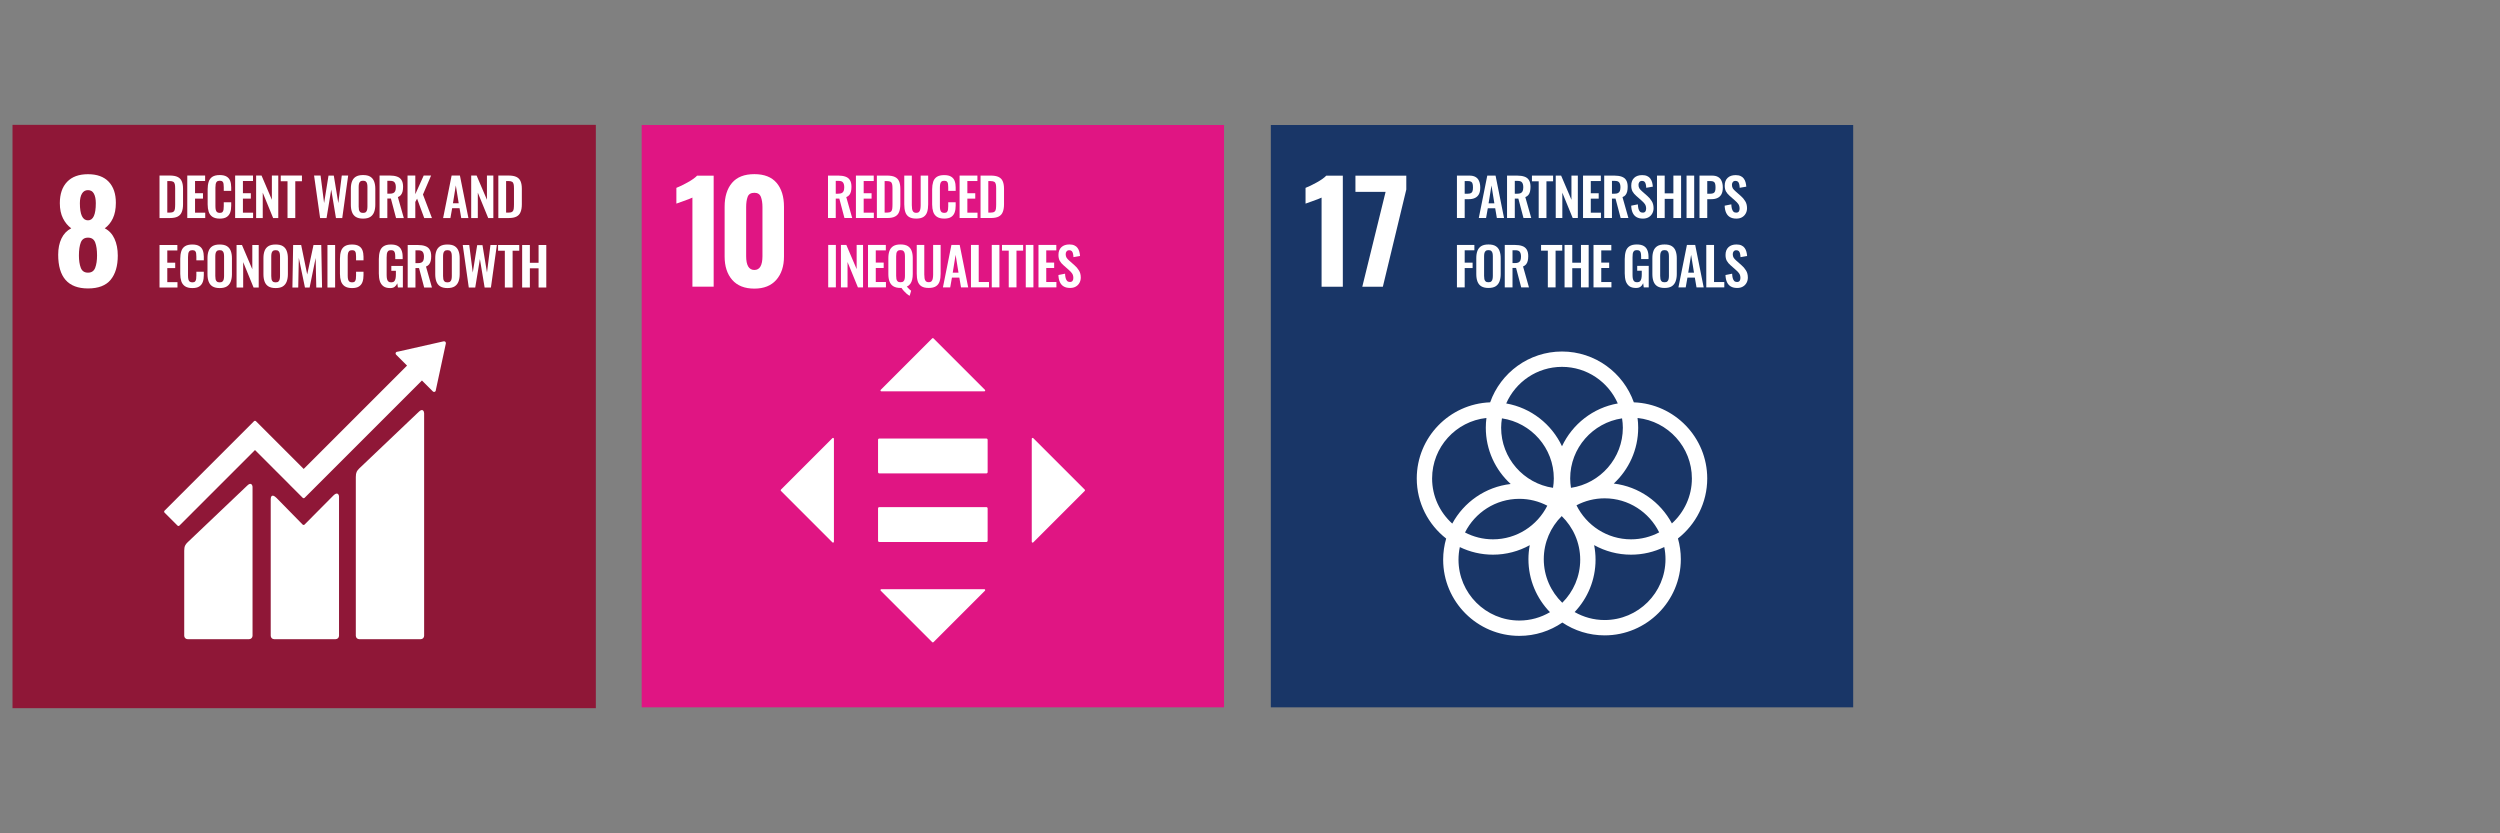
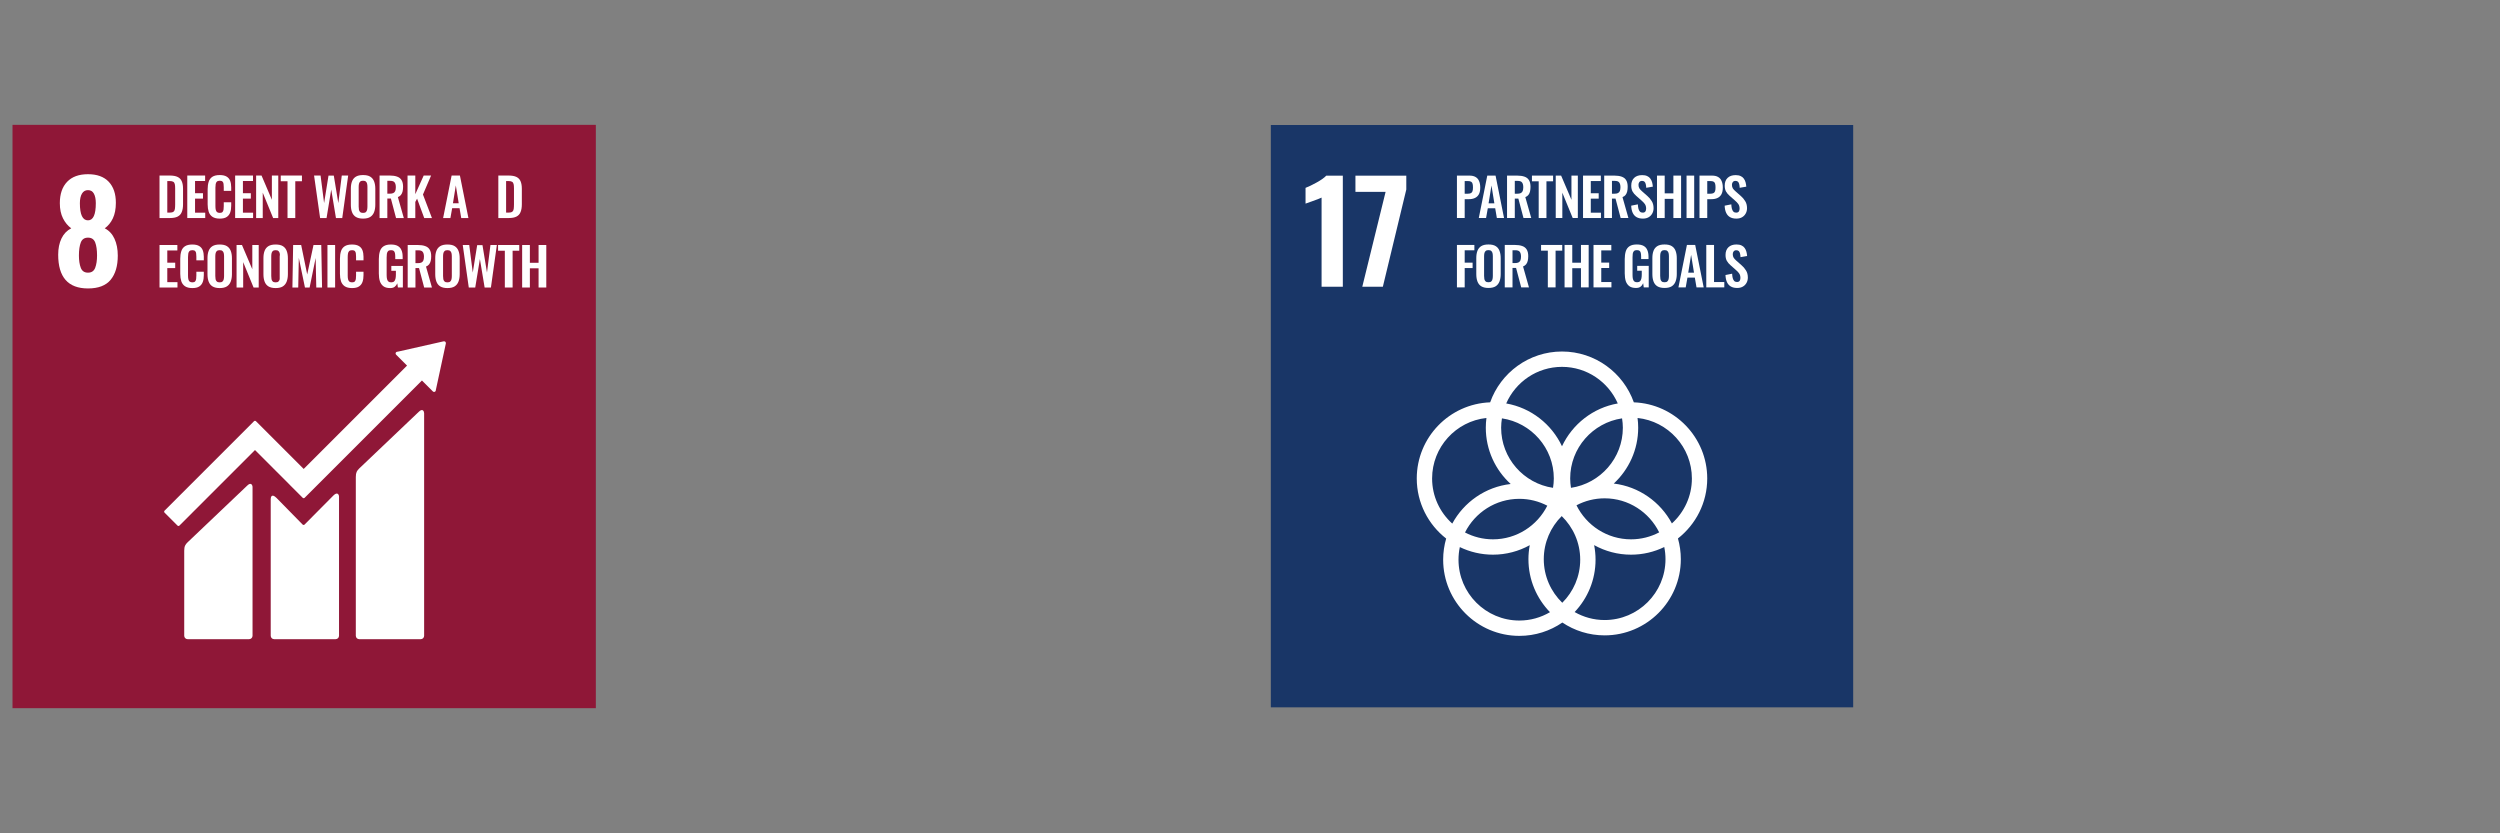
<svg xmlns="http://www.w3.org/2000/svg" width="600" height="200" viewBox="0 0 600 200" fill="none">
  <rect x="0" y="0" width="600" height="200" fill="#808080" stroke="none" />
  <path d="M3 29.963H143V169.963H3V29.963Z" fill="#8F1737" />
  <path d="M13.965 61.121C13.965 59.627 14.229 58.331 14.755 57.232C15.284 56.134 16.063 55.322 17.096 54.794C16.282 54.2 15.624 53.404 15.118 52.404C14.613 51.404 14.36 50.191 14.36 48.763C14.36 46.565 14.942 44.857 16.107 43.638C17.272 42.417 18.941 41.809 21.117 41.809C23.291 41.809 24.95 42.413 26.093 43.621C27.235 44.83 27.807 46.511 27.807 48.663C27.807 50.158 27.564 51.41 27.081 52.42C26.598 53.431 25.95 54.222 25.138 54.794C26.169 55.322 26.95 56.155 27.476 57.298C28.004 58.441 28.268 59.793 28.268 61.352C28.268 63.835 27.697 65.767 26.554 67.152C25.412 68.537 23.6 69.228 21.117 69.228C16.348 69.228 13.965 66.526 13.965 61.121ZM22.846 64.268C23.144 63.489 23.291 62.505 23.291 61.319C23.291 60 23.144 58.957 22.846 58.188C22.549 57.419 21.974 57.034 21.117 57.034C20.26 57.034 19.683 57.425 19.387 58.204C19.09 58.985 18.941 60.023 18.941 61.319C18.941 62.505 19.09 63.489 19.387 64.268C19.683 65.049 20.26 65.438 21.117 65.438C21.974 65.438 22.549 65.049 22.846 64.268ZM22.995 48.763C22.995 47.796 22.841 47.031 22.533 46.472C22.226 45.912 21.753 45.632 21.117 45.632C20.479 45.632 19.996 45.912 19.667 46.472C19.336 47.031 19.172 47.796 19.172 48.763C19.172 51.51 19.82 52.882 21.117 52.882C22.369 52.882 22.995 51.51 22.995 48.763Z" fill="white" />
  <path fill-rule="evenodd" clip-rule="evenodd" d="M100.507 98.834C101.441 97.907 101.791 98.728 101.791 99.178V152.589C101.791 153.036 101.428 153.403 100.979 153.403H86.212C85.762 153.403 85.396 153.036 85.396 152.589V114.475C85.396 113.366 85.673 112.971 86.212 112.434L100.507 98.834ZM59.325 116.552C60.254 115.619 60.609 116.442 60.609 116.892V152.589C60.609 153.033 60.245 153.4 59.795 153.4H45.029C44.578 153.4 44.213 153.033 44.213 152.589V132.19C44.213 131.08 44.49 130.686 45.029 130.148L59.325 116.552ZM107.005 82.344L107 82.463L104.594 93.638L104.593 93.674C104.589 93.772 104.551 93.865 104.473 93.942C104.315 94.105 104.051 94.105 103.89 93.942L101.265 91.319L73.115 119.469C72.985 119.6 72.777 119.6 72.649 119.469L69.54 116.363C69.525 116.351 69.521 116.337 69.512 116.324L61.199 108.01L43.065 126.14C42.937 126.27 42.729 126.27 42.602 126.14L39.49 123.03C39.363 122.903 39.363 122.692 39.49 122.563L57.853 104.203C57.853 104.203 57.853 104.199 57.856 104.199L60.964 101.089C61.095 100.96 61.3 100.96 61.43 101.089L72.885 112.546L97.689 87.742L95.189 85.243L95.065 85.12C94.905 84.956 94.905 84.694 95.065 84.531C95.127 84.473 95.201 84.434 95.278 84.42L95.478 84.398L106.424 81.93L106.541 81.922L106.62 81.918C106.712 81.927 106.809 81.96 106.884 82.033C106.972 82.118 107.011 82.235 107.005 82.344ZM79.997 118.938C81.011 117.922 81.366 118.746 81.366 119.196V152.587C81.366 153.033 81.001 153.4 80.554 153.4H65.783C65.334 153.4 64.973 153.033 64.973 152.587V119.74C64.973 119.291 65.221 118.364 66.368 119.508L72.634 125.895C72.757 126.016 72.949 126.02 73.08 125.912L79.997 118.938Z" fill="white" />
  <path d="M38.285 52.329V42.127H40.691C41.522 42.127 42.164 42.24 42.63 42.467C43.096 42.694 43.436 43.046 43.625 43.512C43.827 43.978 43.928 44.583 43.928 45.301V49.029C43.928 49.772 43.827 50.389 43.625 50.88C43.436 51.371 43.109 51.737 42.643 51.976C42.19 52.215 41.56 52.329 40.766 52.329H38.285ZM40.149 51.032H40.716C41.144 51.032 41.446 50.956 41.635 50.805C41.824 50.654 41.938 50.44 41.975 50.15C42.013 49.86 42.038 49.495 42.038 49.079V45.175C42.038 44.759 42.013 44.432 41.95 44.18C41.887 43.928 41.774 43.739 41.585 43.626C41.396 43.512 41.106 43.449 40.691 43.449H40.149V51.032Z" fill="white" />
  <path d="M44.947 52.329V42.127H49.23V43.437H46.811V46.371H48.713V47.669H46.811V51.044H49.255V52.329H44.947Z" fill="white" />
  <path d="M52.733 52.467C51.99 52.467 51.398 52.316 50.969 52.027C50.554 51.737 50.252 51.334 50.088 50.83C49.924 50.314 49.836 49.734 49.836 49.067V45.427C49.836 44.734 49.924 44.13 50.088 43.613C50.252 43.097 50.554 42.706 50.969 42.429C51.398 42.152 51.99 42.014 52.733 42.014C53.438 42.014 53.992 42.14 54.383 42.379C54.786 42.618 55.075 42.958 55.239 43.399C55.403 43.84 55.491 44.356 55.491 44.948V45.805H53.703V44.923C53.703 44.633 53.69 44.382 53.652 44.142C53.627 43.903 53.551 43.727 53.413 43.588C53.287 43.45 53.06 43.374 52.745 43.374C52.431 43.374 52.191 43.45 52.04 43.601C51.901 43.739 51.801 43.941 51.763 44.193C51.725 44.432 51.7 44.709 51.7 45.024V49.457C51.7 49.822 51.725 50.137 51.788 50.377C51.851 50.616 51.952 50.792 52.103 50.918C52.267 51.032 52.481 51.094 52.745 51.094C53.06 51.094 53.274 51.019 53.4 50.88C53.539 50.729 53.614 50.528 53.652 50.288C53.69 50.049 53.703 49.772 53.703 49.47V48.55H55.491V49.369C55.491 49.974 55.415 50.515 55.252 50.981C55.088 51.447 54.811 51.812 54.408 52.077C54.017 52.341 53.451 52.467 52.733 52.467Z" fill="white" />
  <path d="M56.435 52.329V42.127H60.718V43.437H58.3V46.371H60.201V47.669H58.3V51.044H60.743V52.329H56.435Z" fill="white" />
  <path d="M61.471 52.329V42.127H62.768L65.249 47.946V42.127H66.786V52.329H65.551L63.058 46.233V52.329H61.471Z" fill="white" />
  <path d="M69.004 52.329V43.5H67.379V42.127H72.467V43.5H70.868V52.329H69.004Z" fill="white" />
  <path d="M76.825 52.329L75.377 42.127H76.939L77.783 48.739L78.841 42.152H80.113L81.196 48.739L82.027 42.127H83.564L82.14 52.329H80.629L79.495 45.49L78.374 52.329H76.825Z" fill="white" />
  <path d="M87.127 52.467C86.409 52.467 85.83 52.329 85.402 52.064C84.973 51.8 84.671 51.409 84.482 50.906C84.293 50.402 84.205 49.81 84.205 49.117V45.301C84.205 44.608 84.293 44.029 84.482 43.538C84.671 43.046 84.973 42.669 85.402 42.404C85.83 42.14 86.409 42.014 87.127 42.014C87.87 42.014 88.45 42.14 88.865 42.404C89.293 42.669 89.596 43.046 89.785 43.538C89.974 44.029 90.074 44.608 90.074 45.301V49.13C90.074 49.81 89.974 50.402 89.785 50.906C89.596 51.397 89.293 51.787 88.865 52.064C88.45 52.329 87.87 52.467 87.127 52.467ZM87.127 51.094C87.442 51.094 87.669 51.032 87.807 50.893C87.958 50.755 88.059 50.578 88.109 50.339C88.16 50.099 88.185 49.848 88.185 49.571V44.873C88.185 44.583 88.16 44.331 88.109 44.104C88.059 43.878 87.958 43.701 87.807 43.575C87.669 43.437 87.442 43.374 87.127 43.374C86.837 43.374 86.611 43.437 86.46 43.575C86.308 43.701 86.208 43.878 86.157 44.104C86.107 44.331 86.082 44.583 86.082 44.873V49.571C86.082 49.848 86.107 50.099 86.145 50.339C86.195 50.578 86.296 50.755 86.447 50.893C86.598 51.032 86.825 51.094 87.127 51.094Z" fill="white" />
  <path d="M91.096 52.329V42.127H93.539C94.232 42.127 94.811 42.215 95.277 42.379C95.756 42.543 96.121 42.82 96.36 43.21C96.612 43.6 96.738 44.142 96.738 44.822C96.738 45.238 96.7 45.603 96.625 45.931C96.549 46.258 96.423 46.535 96.234 46.774C96.058 47.001 95.806 47.178 95.491 47.303L96.915 52.329H95.05L93.816 47.656H92.96V52.329H91.096ZM92.96 46.485H93.539C93.904 46.485 94.181 46.434 94.395 46.334C94.61 46.22 94.773 46.056 94.862 45.83C94.95 45.59 95 45.301 95 44.936C95 44.419 94.899 44.041 94.71 43.789C94.522 43.525 94.169 43.399 93.64 43.399H92.96V46.485Z" fill="white" />
  <path d="M97.809 52.329V42.127H99.673V46.611L101.688 42.127H103.464L101.511 46.686L103.665 52.329H101.814L100.101 47.681L99.673 48.462V52.329H97.809Z" fill="white" />
  <path d="M106.35 52.329L108.39 42.127H110.38L112.42 52.329H110.695L110.292 49.974H108.516L108.1 52.329H106.35ZM108.705 48.79H110.09L109.398 44.507L108.705 48.79Z" fill="white" />
-   <path d="M113.088 52.329V42.127H114.385L116.866 47.946V42.127H118.403V52.329H117.169L114.675 46.233V52.329H113.088Z" fill="white" />
  <path d="M119.6 52.329V42.127H122.005C122.836 42.127 123.479 42.24 123.945 42.467C124.411 42.694 124.751 43.046 124.94 43.512C125.141 43.978 125.242 44.583 125.242 45.301V49.029C125.242 49.772 125.141 50.389 124.94 50.88C124.751 51.371 124.423 51.737 123.957 51.976C123.504 52.215 122.874 52.329 122.081 52.329H119.6ZM121.464 51.032H122.03C122.459 51.032 122.761 50.956 122.95 50.805C123.139 50.654 123.252 50.44 123.29 50.15C123.328 49.86 123.353 49.495 123.353 49.079V45.175C123.353 44.759 123.328 44.432 123.265 44.18C123.202 43.928 123.088 43.739 122.899 43.626C122.711 43.512 122.421 43.449 122.005 43.449H121.464V51.032Z" fill="white" />
  <path d="M38.285 69.003V58.801H42.567V60.111H40.149V63.045H42.051V64.343H40.149V67.718H42.593V69.003H38.285Z" fill="white" />
  <path d="M46.157 69.137C45.413 69.137 44.822 68.986 44.393 68.697C43.978 68.407 43.675 68.004 43.512 67.5C43.348 66.984 43.26 66.404 43.26 65.737V62.097C43.26 61.404 43.348 60.8 43.512 60.283C43.675 59.767 43.978 59.376 44.393 59.099C44.822 58.822 45.413 58.684 46.157 58.684C46.862 58.684 47.416 58.809 47.806 59.049C48.209 59.288 48.499 59.628 48.663 60.069C48.827 60.51 48.915 61.026 48.915 61.618V62.475H47.126V61.593C47.126 61.303 47.114 61.051 47.076 60.812C47.051 60.573 46.975 60.397 46.837 60.258C46.711 60.119 46.484 60.044 46.169 60.044C45.854 60.044 45.615 60.119 45.464 60.27C45.325 60.409 45.224 60.611 45.187 60.862C45.149 61.102 45.124 61.379 45.124 61.694V66.127C45.124 66.492 45.149 66.807 45.212 67.047C45.275 67.286 45.376 67.462 45.527 67.588C45.691 67.701 45.905 67.764 46.169 67.764C46.484 67.764 46.698 67.689 46.824 67.55C46.963 67.399 47.038 67.198 47.076 66.958C47.114 66.719 47.126 66.442 47.126 66.14V65.22H48.915V66.039C48.915 66.644 48.839 67.185 48.675 67.651C48.512 68.117 48.235 68.482 47.832 68.747C47.441 69.011 46.874 69.137 46.157 69.137Z" fill="white" />
  <path d="M52.719 69.137C52.001 69.137 51.422 68.999 50.993 68.734C50.565 68.47 50.263 68.079 50.074 67.576C49.885 67.072 49.797 66.48 49.797 65.787V61.971C49.797 61.278 49.885 60.699 50.074 60.208C50.263 59.716 50.565 59.339 50.993 59.074C51.422 58.809 52.001 58.684 52.719 58.684C53.462 58.684 54.041 58.809 54.457 59.074C54.885 59.339 55.187 59.716 55.376 60.208C55.565 60.699 55.666 61.278 55.666 61.971V65.8C55.666 66.48 55.565 67.072 55.376 67.576C55.187 68.067 54.885 68.457 54.457 68.734C54.041 68.999 53.462 69.137 52.719 69.137ZM52.719 67.764C53.034 67.764 53.26 67.701 53.399 67.563C53.55 67.424 53.651 67.248 53.701 67.009C53.752 66.769 53.777 66.518 53.777 66.24V61.543C53.777 61.253 53.752 61.001 53.701 60.774C53.651 60.548 53.55 60.371 53.399 60.245C53.26 60.107 53.034 60.044 52.719 60.044C52.429 60.044 52.203 60.107 52.051 60.245C51.9 60.371 51.799 60.548 51.749 60.774C51.699 61.001 51.673 61.253 51.673 61.543V66.24C51.673 66.518 51.699 66.769 51.736 67.009C51.787 67.248 51.888 67.424 52.039 67.563C52.19 67.701 52.417 67.764 52.719 67.764Z" fill="white" />
  <path d="M56.775 69.003V58.801H58.073L60.554 64.62V58.801H62.09V69.003H60.856L58.362 62.907V69.003H56.775Z" fill="white" />
-   <path d="M66.147 69.137C65.429 69.137 64.849 68.999 64.421 68.734C63.993 68.47 63.691 68.079 63.502 67.576C63.313 67.072 63.225 66.48 63.225 65.787V61.971C63.225 61.278 63.313 60.699 63.502 60.208C63.691 59.716 63.993 59.339 64.421 59.074C64.849 58.809 65.429 58.684 66.147 58.684C66.89 58.684 67.469 58.809 67.885 59.074C68.313 59.339 68.615 59.716 68.804 60.208C68.993 60.699 69.094 61.278 69.094 61.971V65.8C69.094 66.48 68.993 67.072 68.804 67.576C68.615 68.067 68.313 68.457 67.885 68.734C67.469 68.999 66.89 69.137 66.147 69.137ZM66.147 67.764C66.462 67.764 66.688 67.701 66.827 67.563C66.978 67.424 67.079 67.248 67.129 67.009C67.179 66.769 67.205 66.518 67.205 66.24V61.543C67.205 61.253 67.179 61.001 67.129 60.774C67.079 60.548 66.978 60.371 66.827 60.245C66.688 60.107 66.462 60.044 66.147 60.044C65.857 60.044 65.63 60.107 65.479 60.245C65.328 60.371 65.227 60.548 65.177 60.774C65.126 61.001 65.101 61.253 65.101 61.543V66.24C65.101 66.518 65.126 66.769 65.164 67.009C65.215 67.248 65.315 67.424 65.466 67.563C65.618 67.701 65.844 67.764 66.147 67.764Z" fill="white" />
+   <path d="M66.147 69.137C65.429 69.137 64.849 68.999 64.421 68.734C63.993 68.47 63.691 68.079 63.502 67.576C63.313 67.072 63.225 66.48 63.225 65.787V61.971C63.225 61.278 63.313 60.699 63.502 60.208C63.691 59.716 63.993 59.339 64.421 59.074C64.849 58.809 65.429 58.684 66.147 58.684C66.89 58.684 67.469 58.809 67.885 59.074C68.313 59.339 68.615 59.716 68.804 60.208C68.993 60.699 69.094 61.278 69.094 61.971V65.8C69.094 66.48 68.993 67.072 68.804 67.576C68.615 68.067 68.313 68.457 67.885 68.734C67.469 68.999 66.89 69.137 66.147 69.137ZM66.147 67.764C66.462 67.764 66.688 67.701 66.827 67.563C66.978 67.424 67.079 67.248 67.129 67.009V61.543C67.205 61.253 67.179 61.001 67.129 60.774C67.079 60.548 66.978 60.371 66.827 60.245C66.688 60.107 66.462 60.044 66.147 60.044C65.857 60.044 65.63 60.107 65.479 60.245C65.328 60.371 65.227 60.548 65.177 60.774C65.126 61.001 65.101 61.253 65.101 61.543V66.24C65.101 66.518 65.126 66.769 65.164 67.009C65.215 67.248 65.315 67.424 65.466 67.563C65.618 67.701 65.844 67.764 66.147 67.764Z" fill="white" />
  <path d="M70.178 69.003L70.354 58.801H72.281L73.73 65.867L75.241 58.801H77.105L77.294 69.003H75.908L75.757 61.912L74.309 69.003H73.188L71.714 61.886L71.576 69.003H70.178Z" fill="white" />
  <path d="M80.429 58.801H78.59V69.003H80.429V58.801Z" fill="white" />
  <path d="M84.485 69.137C83.742 69.137 83.15 68.986 82.721 68.697C82.306 68.407 82.004 68.004 81.84 67.5C81.676 66.984 81.588 66.404 81.588 65.737V62.097C81.588 61.404 81.676 60.8 81.84 60.283C82.004 59.767 82.306 59.376 82.721 59.099C83.15 58.822 83.742 58.684 84.485 58.684C85.19 58.684 85.744 58.809 86.135 59.049C86.538 59.288 86.827 59.628 86.991 60.069C87.155 60.51 87.243 61.026 87.243 61.618V62.475H85.454V61.593C85.454 61.303 85.442 61.051 85.404 60.812C85.379 60.573 85.303 60.397 85.165 60.258C85.039 60.119 84.812 60.044 84.497 60.044C84.182 60.044 83.943 60.119 83.792 60.27C83.653 60.409 83.553 60.611 83.515 60.862C83.477 61.102 83.452 61.379 83.452 61.694V66.127C83.452 66.492 83.477 66.807 83.54 67.047C83.603 67.286 83.704 67.462 83.855 67.588C84.019 67.701 84.233 67.764 84.497 67.764C84.812 67.764 85.026 67.689 85.152 67.55C85.291 67.399 85.366 67.198 85.404 66.958C85.442 66.719 85.454 66.442 85.454 66.14V65.22H87.243V66.039C87.243 66.644 87.167 67.185 87.004 67.651C86.84 68.117 86.563 68.482 86.16 68.747C85.769 69.011 85.203 69.137 84.485 69.137Z" fill="white" />
  <path d="M93.628 69.137C92.96 69.137 92.419 68.999 92.028 68.709C91.638 68.419 91.348 68.016 91.172 67.5C91.008 66.971 90.92 66.354 90.92 65.636V62.21C90.92 61.48 91.008 60.85 91.172 60.321C91.335 59.792 91.638 59.389 92.053 59.112C92.482 58.822 93.074 58.684 93.817 58.684C94.509 58.684 95.064 58.797 95.479 59.036C95.895 59.276 96.184 59.616 96.361 60.056C96.55 60.497 96.638 61.026 96.638 61.656V62.185H94.862V61.606C94.862 61.278 94.837 61.001 94.787 60.762C94.749 60.522 94.648 60.346 94.509 60.233C94.371 60.107 94.157 60.044 93.842 60.044C93.514 60.044 93.275 60.119 93.124 60.283C92.986 60.447 92.885 60.648 92.847 60.913C92.809 61.177 92.796 61.455 92.796 61.769V66.039C92.796 66.392 92.822 66.694 92.885 66.958C92.948 67.223 93.048 67.424 93.212 67.563C93.376 67.701 93.603 67.764 93.892 67.764C94.195 67.764 94.421 67.689 94.585 67.538C94.749 67.387 94.85 67.172 94.912 66.908C94.975 66.644 95.013 66.316 95.013 65.951V64.994H93.918V63.822H96.688V68.999H95.492L95.353 67.991C95.215 68.331 95.013 68.608 94.736 68.822C94.472 69.037 94.094 69.137 93.628 69.137Z" fill="white" />
  <path d="M97.846 69.003V58.801H100.289C100.982 58.801 101.561 58.889 102.027 59.053C102.506 59.216 102.871 59.493 103.11 59.884C103.362 60.274 103.488 60.816 103.488 61.496C103.488 61.912 103.45 62.277 103.375 62.604C103.299 62.932 103.173 63.209 102.984 63.448C102.808 63.675 102.556 63.851 102.241 63.977L103.664 69.003H101.8L100.566 64.33H99.71V69.003H97.846ZM99.71 63.159H100.289C100.654 63.159 100.931 63.108 101.146 63.007C101.36 62.894 101.523 62.73 101.612 62.504C101.7 62.264 101.75 61.975 101.75 61.609C101.75 61.093 101.649 60.715 101.46 60.463C101.271 60.199 100.919 60.073 100.39 60.073H99.71V63.159Z" fill="white" />
  <path d="M107.379 69.137C106.661 69.137 106.082 68.999 105.654 68.734C105.225 68.47 104.923 68.079 104.734 67.576C104.545 67.072 104.457 66.48 104.457 65.787V61.971C104.457 61.278 104.545 60.699 104.734 60.208C104.923 59.716 105.225 59.339 105.654 59.074C106.082 58.809 106.661 58.684 107.379 58.684C108.122 58.684 108.701 58.809 109.117 59.074C109.545 59.339 109.848 59.716 110.037 60.208C110.225 60.699 110.326 61.278 110.326 61.971V65.8C110.326 66.48 110.225 67.072 110.037 67.576C109.848 68.067 109.545 68.457 109.117 68.734C108.701 68.999 108.122 69.137 107.379 69.137ZM107.379 67.764C107.694 67.764 107.921 67.701 108.059 67.563C108.21 67.424 108.311 67.248 108.361 67.009C108.412 66.769 108.437 66.518 108.437 66.24V61.543C108.437 61.253 108.412 61.001 108.361 60.774C108.311 60.548 108.21 60.371 108.059 60.245C107.921 60.107 107.694 60.044 107.379 60.044C107.089 60.044 106.863 60.107 106.711 60.245C106.56 60.371 106.46 60.548 106.409 60.774C106.359 61.001 106.334 61.253 106.334 61.543V66.24C106.334 66.518 106.359 66.769 106.397 67.009C106.447 67.248 106.548 67.424 106.699 67.563C106.85 67.701 107.077 67.764 107.379 67.764Z" fill="white" />
  <path d="M112.507 69.003L111.059 58.801H112.62L113.464 65.413L114.522 58.826H115.794L116.877 65.413L117.709 58.801H119.245L117.822 69.003H116.311L115.177 62.164L114.056 69.003H112.507Z" fill="white" />
  <path d="M121.16 69.003V60.174H119.535V58.801H124.623V60.174H123.024V69.003H121.16Z" fill="white" />
  <path d="M125.316 69.003V58.801H127.168V63.07H129.259V58.801H131.11V69.003H129.259V64.393H127.168V69.003H125.316Z" fill="white" />
  <g clip-path="url(#clip0_393_1626)">
    <path d="M305 30.002H444.764V169.766H305V30.002Z" fill="#193667" />
    <path d="M317.179 47.423C316.937 47.554 316.235 47.829 315.073 48.245C314.151 48.553 313.571 48.761 313.33 48.87V45.086C314.075 44.801 314.979 44.363 316.044 43.771C317.107 43.178 317.858 42.641 318.298 42.158H322.279V68.809H317.179V47.423Z" fill="white" />
    <path d="M332.544 46.042H325.305V42.16H337.511V45.483L331.886 68.809H326.951L332.544 46.042Z" fill="white" />
    <path d="M409.735 114.835C409.735 104.974 401.891 96.919 392.12 96.561C389.607 89.463 382.827 84.363 374.878 84.363C366.93 84.363 360.152 89.463 357.636 96.561C347.865 96.919 340.023 104.976 340.023 114.835C340.023 120.686 342.789 125.901 347.08 129.251C346.614 130.864 346.358 132.565 346.358 134.327C346.358 144.406 354.561 152.61 364.646 152.61C368.473 152.61 372.026 151.426 374.967 149.409C377.872 151.353 381.362 152.489 385.113 152.489C395.195 152.489 403.399 144.285 403.399 134.204C403.399 132.479 403.154 130.811 402.707 129.23C406.98 125.878 409.735 120.673 409.735 114.835ZM389.484 102.651C389.484 109.971 384.066 116.032 377.033 117.079C376.919 116.346 376.843 115.598 376.843 114.835C376.843 107.514 382.26 101.451 389.293 100.406C389.407 101.139 389.484 101.885 389.484 102.651ZM374.946 144.666C372.212 142.011 370.507 138.305 370.507 134.204C370.507 130.167 372.156 126.507 374.812 123.861C377.544 126.516 379.251 130.223 379.251 134.327C379.251 138.363 377.603 142.021 374.946 144.666ZM360.465 100.406C367.498 101.451 372.916 107.514 372.916 114.835C372.916 115.598 372.838 116.346 372.725 117.079C365.692 116.032 360.273 109.971 360.273 102.651C360.273 101.885 360.351 101.139 360.465 100.406ZM371.353 121.367C368.951 126.146 364.014 129.44 358.31 129.44C355.892 129.44 353.611 128.838 351.601 127.792C354.003 123.015 358.942 119.72 364.646 119.72C367.066 119.72 369.343 120.321 371.353 121.367ZM378.356 121.269C380.38 120.207 382.673 119.599 385.113 119.599C390.854 119.599 395.819 122.94 398.205 127.769C396.18 128.831 393.883 129.44 391.449 129.44C385.705 129.44 380.74 126.1 378.356 121.269ZM374.878 88.046C380.863 88.046 386.01 91.666 388.266 96.828C382.324 97.876 377.365 101.797 374.878 107.105C372.393 101.797 367.433 97.875 361.492 96.828C363.746 91.666 368.895 88.046 374.878 88.046ZM343.705 114.835C343.705 107.309 349.424 101.098 356.744 100.313C356.648 101.08 356.592 101.86 356.592 102.651C356.592 107.996 358.899 112.814 362.566 116.16C356.499 116.851 351.326 120.517 348.544 125.663C345.582 122.989 343.705 119.131 343.705 114.835ZM350.041 134.327C350.041 133.288 350.15 132.277 350.359 131.301C352.766 132.466 355.462 133.121 358.31 133.121C361.513 133.121 364.521 132.292 367.14 130.841C366.936 131.932 366.824 133.056 366.824 134.204C366.824 139.145 368.798 143.63 371.993 146.924C369.832 148.19 367.325 148.929 364.646 148.929C356.592 148.929 350.041 142.377 350.041 134.327ZM399.718 134.204C399.718 142.256 393.166 148.808 385.113 148.808C382.492 148.808 380.039 148.105 377.911 146.892C381.018 143.613 382.932 139.188 382.932 134.327C382.932 133.13 382.813 131.96 382.592 130.827C385.218 132.287 388.236 133.121 391.449 133.121C394.305 133.121 397.013 132.462 399.423 131.286C399.617 132.231 399.718 133.206 399.718 134.204ZM387.304 116.053C390.906 112.71 393.166 107.941 393.166 102.651C393.166 101.86 393.11 101.08 393.013 100.313C400.331 101.098 406.054 107.309 406.054 114.835C406.054 119.11 404.196 122.951 401.255 125.624C398.502 120.468 393.353 116.779 387.304 116.053Z" fill="white" />
    <path d="M349.664 52.327V42.143H352.657C353.273 42.143 353.763 42.256 354.14 42.482C354.53 42.708 354.807 43.035 354.983 43.475C355.171 43.903 355.259 44.418 355.259 45.035C355.259 45.701 355.146 46.229 354.92 46.644C354.693 47.046 354.379 47.336 353.964 47.524C353.562 47.713 353.084 47.801 352.531 47.801H351.525V52.327H349.664ZM351.525 46.493H352.229C352.569 46.493 352.82 46.443 353.009 46.355C353.197 46.254 353.336 46.103 353.398 45.889C353.474 45.676 353.512 45.387 353.512 45.022C353.512 44.657 353.486 44.355 353.424 44.129C353.373 43.89 353.26 43.727 353.071 43.614C352.895 43.501 352.619 43.45 352.229 43.45H351.525V46.493Z" fill="white" />
    <path d="M354.91 52.327L356.947 42.143H358.934L360.971 52.327H359.248L358.846 49.976H357.073L356.658 52.327H354.91ZM357.261 48.794H358.644L357.953 44.519L357.261 48.794Z" fill="white" />
    <path d="M361.689 52.327V42.143H364.129C364.82 42.143 365.399 42.231 365.864 42.394C366.342 42.557 366.706 42.834 366.945 43.224C367.197 43.614 367.322 44.154 367.322 44.833C367.322 45.248 367.285 45.613 367.209 45.94C367.134 46.267 367.008 46.543 366.819 46.782C366.643 47.008 366.392 47.185 366.078 47.31L367.498 52.327H365.638L364.405 47.662H363.55V52.327H361.689ZM363.55 46.493H364.129C364.493 46.493 364.77 46.443 364.984 46.342C365.197 46.229 365.361 46.066 365.449 45.839C365.537 45.6 365.587 45.311 365.587 44.947C365.587 44.431 365.487 44.054 365.298 43.802C365.109 43.538 364.757 43.413 364.229 43.413H363.55V46.493Z" fill="white" />
    <path d="M369.286 52.327V43.513H367.664V42.143H372.744V43.513H371.147V52.327H369.286Z" fill="white" />
    <path d="M373.375 52.327V42.143H374.67L377.147 47.952V42.143H378.681V52.327H377.449L374.959 46.242V52.327H373.375Z" fill="white" />
    <path d="M379.928 52.327V42.143H384.203V43.45H381.789V46.38H383.687V47.675H381.789V51.045H384.228V52.327H379.928Z" fill="white" />
    <path d="M385.01 52.327V42.143H387.449C388.141 42.143 388.719 42.231 389.184 42.394C389.662 42.557 390.027 42.834 390.265 43.224C390.517 43.614 390.643 44.154 390.643 44.833C390.643 45.248 390.605 45.613 390.53 45.94C390.454 46.267 390.328 46.543 390.14 46.782C389.964 47.008 389.712 47.185 389.398 47.31L390.819 52.327H388.958L387.726 47.662H386.871V52.327H385.01ZM386.871 46.493H387.449C387.814 46.493 388.09 46.443 388.304 46.342C388.518 46.229 388.681 46.066 388.769 45.839C388.857 45.6 388.908 45.311 388.908 44.947C388.908 44.431 388.807 44.054 388.618 43.802C388.43 43.538 388.078 43.413 387.55 43.413H386.871V46.493Z" fill="white" />
    <path d="M394.305 52.465C393.689 52.465 393.186 52.352 392.771 52.113C392.356 51.874 392.054 51.522 391.84 51.057C391.627 50.592 391.513 50.026 391.488 49.36L393.085 49.045C393.098 49.435 393.148 49.787 393.223 50.089C393.311 50.391 393.425 50.63 393.588 50.793C393.752 50.956 393.978 51.032 394.242 51.032C394.544 51.032 394.757 50.944 394.883 50.768C395.009 50.579 395.072 50.353 395.072 50.076C395.072 49.636 394.971 49.272 394.77 48.983C394.569 48.693 394.305 48.417 393.965 48.127L392.683 46.996C392.318 46.681 392.029 46.342 391.815 45.965C391.601 45.575 391.501 45.11 391.501 44.544C391.501 43.739 391.74 43.123 392.205 42.683C392.67 42.243 393.311 42.029 394.129 42.029C394.607 42.029 395.009 42.105 395.323 42.256C395.638 42.394 395.889 42.595 396.078 42.859C396.266 43.123 396.417 43.412 396.505 43.752C396.593 44.079 396.656 44.431 396.681 44.795L395.097 45.072C395.084 44.758 395.047 44.469 394.984 44.217C394.933 43.966 394.833 43.764 394.695 43.626C394.556 43.488 394.355 43.412 394.091 43.412C393.814 43.412 393.601 43.5 393.45 43.689C393.311 43.865 393.236 44.091 393.236 44.355C393.236 44.695 393.311 44.984 393.45 45.21C393.588 45.424 393.802 45.651 394.066 45.889L395.336 47.008C395.751 47.361 396.115 47.775 396.405 48.253C396.706 48.718 396.857 49.297 396.857 49.963C396.857 50.454 396.744 50.881 396.53 51.258C396.317 51.636 396.027 51.937 395.638 52.151C395.26 52.365 394.82 52.465 394.305 52.465Z" fill="white" />
    <path d="M397.678 52.327V42.143H399.526V46.405H401.613V42.143H403.462V52.327H401.613V47.725H399.526V52.327H397.678Z" fill="white" />
    <path d="M406.607 42.143H404.771V52.327H406.607V42.143Z" fill="white" />
    <path d="M407.879 52.327V42.143H410.871C411.488 42.143 411.978 42.256 412.355 42.482C412.745 42.708 413.021 43.035 413.197 43.475C413.386 43.903 413.474 44.418 413.474 45.035C413.474 45.701 413.361 46.229 413.135 46.644C412.908 47.046 412.594 47.336 412.179 47.524C411.777 47.713 411.299 47.801 410.746 47.801H409.74V52.327H407.879ZM409.74 46.493H410.444C410.783 46.493 411.035 46.443 411.223 46.355C411.412 46.254 411.55 46.103 411.613 45.889C411.689 45.676 411.726 45.387 411.726 45.022C411.726 44.657 411.701 44.355 411.638 44.129C411.588 43.89 411.475 43.727 411.286 43.614C411.11 43.501 410.834 43.45 410.444 43.45H409.74V46.493Z" fill="white" />
    <path d="M416.734 52.465C416.118 52.465 415.615 52.352 415.2 52.113C414.786 51.874 414.484 51.522 414.27 51.057C414.056 50.592 413.943 50.026 413.918 49.36L415.515 49.045C415.527 49.435 415.578 49.787 415.653 50.089C415.741 50.391 415.854 50.63 416.018 50.793C416.181 50.956 416.408 51.032 416.672 51.032C416.973 51.032 417.187 50.944 417.313 50.768C417.439 50.579 417.501 50.353 417.501 50.076C417.501 49.636 417.401 49.272 417.2 48.983C416.998 48.693 416.734 48.417 416.395 48.127L415.112 46.996C414.748 46.681 414.459 46.342 414.245 45.965C414.031 45.575 413.931 45.11 413.931 44.544C413.931 43.739 414.169 43.123 414.635 42.683C415.1 42.243 415.741 42.029 416.558 42.029C417.036 42.029 417.439 42.105 417.753 42.256C418.067 42.394 418.319 42.595 418.507 42.859C418.696 43.123 418.847 43.412 418.935 43.752C419.023 44.079 419.086 44.431 419.111 44.795L417.527 45.072C417.514 44.758 417.476 44.469 417.413 44.217C417.363 43.966 417.263 43.764 417.124 43.626C416.986 43.488 416.785 43.412 416.521 43.412C416.244 43.412 416.03 43.5 415.879 43.689C415.741 43.865 415.666 44.091 415.666 44.355C415.666 44.695 415.741 44.984 415.879 45.21C416.018 45.424 416.231 45.651 416.496 45.889L417.765 47.008C418.18 47.361 418.545 47.775 418.834 48.253C419.136 48.718 419.287 49.297 419.287 49.963C419.287 50.454 419.174 50.881 418.96 51.258C418.746 51.636 418.457 51.937 418.067 52.151C417.69 52.365 417.25 52.465 416.734 52.465Z" fill="white" />
    <path d="M349.664 68.972V58.787H353.851V60.07H351.525V63.037H353.424V64.332H351.525V68.972H349.664Z" fill="white" />
    <path d="M357.226 69.11C356.509 69.11 355.931 68.972 355.503 68.707C355.076 68.444 354.774 68.054 354.585 67.551C354.397 67.048 354.309 66.457 354.309 65.765V61.956C354.309 61.264 354.397 60.686 354.585 60.195C354.774 59.705 355.076 59.328 355.503 59.064C355.931 58.8 356.509 58.674 357.226 58.674C357.967 58.674 358.546 58.8 358.961 59.064C359.388 59.328 359.69 59.705 359.879 60.195C360.067 60.686 360.168 61.264 360.168 61.956V65.778C360.168 66.457 360.067 67.048 359.879 67.551C359.69 68.041 359.388 68.431 358.961 68.707C358.546 68.972 357.967 69.11 357.226 69.11ZM357.226 67.739C357.54 67.739 357.766 67.677 357.905 67.538C358.055 67.4 358.156 67.224 358.206 66.985C358.257 66.746 358.282 66.495 358.282 66.218V61.528C358.282 61.239 358.257 60.987 358.206 60.761C358.156 60.535 358.055 60.359 357.905 60.233C357.766 60.095 357.54 60.032 357.226 60.032C356.936 60.032 356.71 60.095 356.559 60.233C356.408 60.359 356.308 60.535 356.257 60.761C356.207 60.987 356.182 61.239 356.182 61.528V66.218C356.182 66.495 356.207 66.746 356.245 66.985C356.295 67.224 356.396 67.4 356.547 67.538C356.698 67.677 356.924 67.739 357.226 67.739Z" fill="white" />
    <path d="M361.143 68.972V58.787H363.582C364.273 58.787 364.852 58.875 365.317 59.039C365.795 59.202 366.159 59.479 366.398 59.868C366.65 60.258 366.776 60.799 366.776 61.478C366.776 61.893 366.738 62.257 366.662 62.584C366.587 62.911 366.461 63.188 366.273 63.427C366.097 63.653 365.845 63.829 365.531 63.955L366.952 68.972H365.091L363.858 64.307H363.003V68.972H361.143ZM363.003 63.138H363.582C363.946 63.138 364.223 63.087 364.437 62.987C364.651 62.873 364.814 62.71 364.902 62.484C364.99 62.245 365.04 61.956 365.04 61.591C365.04 61.075 364.94 60.698 364.751 60.447C364.563 60.183 364.211 60.057 363.682 60.057H363.003V63.138Z" fill="white" />
    <path d="M371.479 68.972V60.158H369.857V58.787H374.937V60.158H373.34V68.972H371.479Z" fill="white" />
    <path d="M375.496 68.972V58.787H377.344V63.05H379.432V58.787H381.28V68.972H379.432V64.37H377.344V68.972H375.496Z" fill="white" />
    <path d="M382.443 68.972V58.787H386.718V60.095H384.304V63.024H386.203V64.32H384.304V67.689H386.743V68.972H382.443Z" fill="white" />
    <path d="M392.639 69.11C391.972 69.11 391.432 68.972 391.042 68.682C390.652 68.393 390.363 67.991 390.187 67.475C390.024 66.947 389.936 66.331 389.936 65.614V62.194C389.936 61.465 390.024 60.837 390.187 60.308C390.35 59.78 390.652 59.378 391.067 59.101C391.495 58.812 392.086 58.674 392.827 58.674C393.519 58.674 394.072 58.787 394.487 59.026C394.902 59.265 395.191 59.604 395.367 60.044C395.556 60.484 395.644 61.013 395.644 61.641V62.169H393.871V61.591C393.871 61.264 393.846 60.987 393.796 60.748C393.758 60.51 393.657 60.334 393.519 60.22C393.381 60.095 393.167 60.032 392.853 60.032C392.526 60.032 392.287 60.107 392.136 60.271C391.998 60.434 391.897 60.635 391.859 60.899C391.822 61.163 391.809 61.44 391.809 61.754V66.017C391.809 66.369 391.834 66.671 391.897 66.935C391.96 67.199 392.06 67.4 392.224 67.538C392.387 67.677 392.614 67.739 392.903 67.739C393.205 67.739 393.431 67.664 393.594 67.513C393.758 67.362 393.858 67.148 393.921 66.884C393.984 66.62 394.022 66.293 394.022 65.929V64.973H392.928V63.804H395.694V68.972H394.5L394.361 67.966C394.223 68.305 394.022 68.582 393.745 68.796C393.481 69.009 393.104 69.11 392.639 69.11Z" fill="white" />
    <path d="M399.485 69.11C398.769 69.11 398.19 68.972 397.763 68.707C397.335 68.444 397.034 68.054 396.845 67.551C396.656 67.048 396.568 66.457 396.568 65.765V61.956C396.568 61.264 396.656 60.686 396.845 60.195C397.034 59.705 397.335 59.328 397.763 59.064C398.19 58.8 398.769 58.674 399.485 58.674C400.227 58.674 400.806 58.8 401.221 59.064C401.648 59.328 401.95 59.705 402.138 60.195C402.327 60.686 402.428 61.264 402.428 61.956V65.778C402.428 66.457 402.327 67.048 402.138 67.551C401.95 68.041 401.648 68.431 401.221 68.707C400.806 68.972 400.227 69.11 399.485 69.11ZM399.485 67.739C399.8 67.739 400.026 67.677 400.164 67.538C400.315 67.4 400.416 67.224 400.466 66.985C400.516 66.746 400.542 66.495 400.542 66.218V61.528C400.542 61.239 400.516 60.987 400.466 60.761C400.416 60.535 400.315 60.359 400.164 60.233C400.026 60.095 399.8 60.032 399.485 60.032C399.196 60.032 398.97 60.095 398.819 60.233C398.668 60.359 398.568 60.535 398.517 60.761C398.467 60.987 398.442 61.239 398.442 61.528V66.218C398.442 66.495 398.467 66.746 398.505 66.985C398.555 67.224 398.656 67.4 398.806 67.538C398.957 67.677 399.184 67.739 399.485 67.739Z" fill="white" />
    <path d="M402.824 68.972L404.861 58.787H406.848L408.885 68.972H407.162L406.76 66.62H404.987L404.572 68.972H402.824ZM405.175 65.439H406.559L405.867 61.163L405.175 65.439Z" fill="white" />
    <path d="M409.508 68.972V58.787H411.369V67.689H413.833V68.972H409.508Z" fill="white" />
    <path d="M416.932 69.11C416.316 69.11 415.813 68.997 415.398 68.758C414.983 68.519 414.681 68.167 414.467 67.702C414.254 67.236 414.14 66.671 414.115 66.004L415.712 65.69C415.725 66.08 415.775 66.432 415.85 66.734C415.938 67.035 416.052 67.274 416.215 67.438C416.378 67.601 416.605 67.677 416.869 67.677C417.171 67.677 417.384 67.588 417.51 67.412C417.636 67.224 417.699 66.998 417.699 66.721C417.699 66.281 417.598 65.916 417.397 65.627C417.196 65.338 416.932 65.061 416.592 64.772L415.31 63.64C414.945 63.326 414.656 62.987 414.442 62.609C414.228 62.22 414.128 61.754 414.128 61.188C414.128 60.384 414.367 59.768 414.832 59.328C415.297 58.888 415.938 58.674 416.756 58.674C417.233 58.674 417.636 58.749 417.95 58.9C418.264 59.038 418.516 59.24 418.705 59.504C418.893 59.768 419.044 60.057 419.132 60.396C419.22 60.723 419.283 61.075 419.308 61.44L417.724 61.717C417.711 61.402 417.674 61.113 417.611 60.862C417.56 60.61 417.46 60.409 417.321 60.271C417.183 60.132 416.982 60.057 416.718 60.057C416.441 60.057 416.228 60.145 416.077 60.334C415.938 60.51 415.863 60.736 415.863 61C415.863 61.339 415.938 61.629 416.077 61.855C416.215 62.069 416.429 62.295 416.693 62.534L417.963 63.653C418.378 64.005 418.742 64.42 419.031 64.898C419.333 65.363 419.484 65.941 419.484 66.608C419.484 67.098 419.371 67.526 419.157 67.903C418.943 68.28 418.654 68.582 418.264 68.796C417.887 69.009 417.447 69.11 416.932 69.11Z" fill="white" />
  </g>
  <g clip-path="url(#clip1_393_1626)">
    <path d="M154.002 30H293.766V169.764H154.002V30Z" fill="#E01583" />
-     <path d="M166.179 47.421C165.937 47.552 165.235 47.827 164.073 48.243C163.151 48.551 162.571 48.759 162.33 48.868V45.084C163.075 44.799 163.979 44.361 165.044 43.769C166.107 43.176 166.858 42.639 167.298 42.156H171.279V68.807H166.179V47.421Z" fill="white" />
    <path d="M175.736 67.178C174.519 65.785 173.91 63.916 173.91 61.568V49.625C173.91 47.19 174.502 45.278 175.688 43.885C176.871 42.491 178.659 41.795 181.05 41.795C183.419 41.795 185.195 42.491 186.381 43.885C187.564 45.278 188.156 47.19 188.156 49.625V61.568C188.156 63.894 187.543 65.758 186.314 67.162C185.086 68.566 183.331 69.268 181.05 69.268C178.725 69.268 176.954 68.571 175.736 67.178ZM182.991 61.47V49.724C182.991 48.737 182.865 47.915 182.613 47.257C182.361 46.598 181.839 46.27 181.05 46.27C180.216 46.27 179.679 46.593 179.438 47.239C179.196 47.888 179.077 48.716 179.077 49.724V61.47C179.077 63.685 179.733 64.793 181.05 64.793C182.343 64.793 182.991 63.685 182.991 61.47Z" fill="white" />
    <path fill-rule="evenodd" clip-rule="evenodd" d="M236.75 121.711C236.909 121.711 237.033 121.852 237.033 122.024V129.76C237.033 129.934 236.909 130.074 236.75 130.074H211.01C210.856 130.074 210.731 129.934 210.731 129.76V122.024C210.731 121.852 210.856 121.711 211.01 121.711H236.75ZM236.75 105.251C236.909 105.251 237.033 105.392 237.033 105.564V113.3C237.033 113.474 236.909 113.614 236.75 113.614H211.01C210.856 113.614 210.731 113.474 210.731 113.3V105.564C210.731 105.392 210.856 105.251 211.01 105.251H236.75ZM236.389 93.558C236.523 93.692 236.428 93.923 236.238 93.923H211.527C211.337 93.923 211.242 93.692 211.378 93.558L223.731 81.203C223.815 81.12 223.95 81.12 224.034 81.203L236.389 93.558ZM247.986 130.169C247.852 130.303 247.622 130.208 247.622 130.017V105.307C247.622 105.117 247.852 105.022 247.986 105.157L260.342 117.511C260.425 117.595 260.425 117.73 260.342 117.814L247.986 130.169ZM211.376 141.768C211.242 141.634 211.337 141.403 211.527 141.403H236.238C236.428 141.403 236.523 141.634 236.387 141.768L224.032 154.123C223.95 154.206 223.815 154.206 223.731 154.123L211.376 141.768ZM199.777 105.156C199.911 105.022 200.142 105.117 200.142 105.307V130.017C200.142 130.208 199.911 130.303 199.777 130.167L187.422 117.812C187.338 117.73 187.338 117.595 187.422 117.511L199.777 105.156Z" fill="white" />
    <path d="M198.719 52.323V42.139H201.158C201.85 42.139 202.428 42.227 202.893 42.39C203.371 42.554 203.736 42.83 203.974 43.22C204.226 43.61 204.352 44.15 204.352 44.829C204.352 45.244 204.314 45.609 204.239 45.936C204.163 46.263 204.037 46.539 203.849 46.778C203.673 47.005 203.421 47.181 203.107 47.306L204.528 52.323H202.667L201.435 47.658H200.58V52.323H198.719ZM200.58 46.489H201.158C201.523 46.489 201.799 46.439 202.013 46.338C202.227 46.225 202.39 46.062 202.478 45.835C202.566 45.596 202.617 45.307 202.617 44.943C202.617 44.427 202.516 44.05 202.327 43.798C202.139 43.534 201.787 43.409 201.259 43.409H200.58V46.489Z" fill="white" />
    <path d="M205.42 52.323V42.139H209.695V43.446H207.281V46.376H209.179V47.671H207.281V51.041H209.72V52.323H205.42Z" fill="white" />
    <path d="M210.449 52.323V42.139H212.851C213.681 42.139 214.322 42.252 214.787 42.478C215.252 42.705 215.592 43.056 215.78 43.522C215.982 43.987 216.082 44.59 216.082 45.307V49.029C216.082 49.771 215.982 50.387 215.78 50.877C215.592 51.368 215.265 51.732 214.8 51.971C214.347 52.21 213.718 52.323 212.926 52.323H210.449ZM212.31 51.028H212.876C213.303 51.028 213.605 50.953 213.794 50.802C213.982 50.651 214.096 50.437 214.133 50.148C214.171 49.859 214.196 49.494 214.196 49.079V45.181C214.196 44.767 214.171 44.44 214.108 44.188C214.045 43.937 213.932 43.748 213.743 43.635C213.555 43.522 213.266 43.459 212.851 43.459H212.31V51.028Z" fill="white" />
    <path d="M219.892 52.462C219.138 52.462 218.547 52.323 218.132 52.047C217.717 51.77 217.428 51.38 217.264 50.865C217.101 50.349 217.025 49.746 217.025 49.029V42.139H218.836V49.243C218.836 49.557 218.861 49.859 218.899 50.148C218.937 50.425 219.037 50.651 219.188 50.827C219.351 50.99 219.578 51.078 219.892 51.078C220.219 51.078 220.458 50.99 220.596 50.827C220.747 50.651 220.848 50.425 220.885 50.148C220.936 49.859 220.961 49.557 220.961 49.243V42.139H222.759V49.029C222.759 49.746 222.683 50.349 222.52 50.865C222.357 51.38 222.067 51.77 221.652 52.047C221.238 52.323 220.659 52.462 219.892 52.462Z" fill="white" />
    <path d="M226.607 52.461C225.865 52.461 225.274 52.311 224.846 52.021C224.432 51.732 224.13 51.33 223.966 50.827C223.803 50.311 223.715 49.733 223.715 49.067V45.433C223.715 44.741 223.803 44.138 223.966 43.622C224.13 43.107 224.432 42.717 224.846 42.44C225.274 42.164 225.865 42.025 226.607 42.025C227.311 42.025 227.864 42.151 228.254 42.39C228.656 42.629 228.945 42.968 229.109 43.408C229.272 43.849 229.36 44.364 229.36 44.955V45.81H227.575V44.93C227.575 44.641 227.562 44.389 227.525 44.15C227.499 43.911 227.424 43.735 227.286 43.597C227.16 43.459 226.934 43.383 226.619 43.383C226.305 43.383 226.066 43.459 225.915 43.61C225.777 43.748 225.676 43.949 225.639 44.201C225.601 44.44 225.576 44.716 225.576 45.031V49.456C225.576 49.821 225.601 50.135 225.664 50.374C225.727 50.613 225.827 50.789 225.978 50.915C226.142 51.028 226.355 51.091 226.619 51.091C226.934 51.091 227.147 51.016 227.273 50.877C227.411 50.726 227.487 50.525 227.525 50.286C227.562 50.047 227.575 49.771 227.575 49.469V48.551H229.36V49.368C229.36 49.972 229.285 50.513 229.121 50.978C228.958 51.443 228.681 51.808 228.279 52.072C227.889 52.336 227.323 52.461 226.607 52.461Z" fill="white" />
    <path d="M230.303 52.323V42.139H234.578V43.446H232.164V46.376H234.062V47.671H232.164V51.041H234.603V52.323H230.303Z" fill="white" />
    <path d="M235.332 52.323V42.139H237.734C238.563 42.139 239.205 42.252 239.67 42.478C240.135 42.705 240.475 43.056 240.663 43.522C240.864 43.987 240.965 44.59 240.965 45.307V49.029C240.965 49.771 240.864 50.387 240.663 50.877C240.475 51.368 240.148 51.732 239.682 51.971C239.23 52.21 238.601 52.323 237.809 52.323H235.332ZM237.193 51.028H237.759C238.186 51.028 238.488 50.953 238.677 50.802C238.865 50.651 238.978 50.437 239.016 50.148C239.054 49.859 239.079 49.494 239.079 49.079V45.181C239.079 44.767 239.054 44.44 238.991 44.188C238.928 43.937 238.815 43.748 238.626 43.635C238.438 43.522 238.148 43.459 237.734 43.459H237.193V51.028Z" fill="white" />
    <path d="M200.605 58.783H198.77V68.968H200.605V58.783Z" fill="white" />
    <path d="M201.824 68.968V58.783H203.119L205.596 64.592V58.783H207.13V68.968H205.898L203.408 62.882V68.968H201.824Z" fill="white" />
    <path d="M208.324 68.968V58.783H212.599V60.091H210.185V63.02H212.084V64.316H210.185V67.685H212.624V68.968H208.324Z" fill="white" />
    <path d="M218.321 70.992C218.107 70.891 217.88 70.74 217.642 70.539C217.403 70.338 217.176 70.112 216.937 69.848C216.711 69.596 216.51 69.345 216.347 69.093C216.309 69.106 216.271 69.106 216.233 69.106H216.12C215.403 69.106 214.825 68.968 214.398 68.704C213.97 68.44 213.668 68.05 213.48 67.547C213.291 67.044 213.203 66.453 213.203 65.761V61.952C213.203 61.26 213.291 60.682 213.48 60.191C213.668 59.701 213.97 59.324 214.398 59.06C214.825 58.796 215.403 58.67 216.12 58.67C216.862 58.67 217.44 58.796 217.868 59.06C218.295 59.324 218.597 59.701 218.786 60.191C218.974 60.682 219.062 61.26 219.062 61.952V65.774C219.062 66.264 219.012 66.704 218.924 67.094C218.836 67.484 218.685 67.836 218.471 68.125C218.258 68.414 217.981 68.628 217.642 68.792C217.755 68.905 217.868 69.031 217.981 69.156C218.094 69.282 218.22 69.395 218.333 69.508C218.446 69.621 218.559 69.71 218.673 69.772L218.321 70.992ZM216.12 67.736C216.435 67.736 216.661 67.673 216.812 67.534C216.963 67.396 217.063 67.22 217.113 66.981C217.164 66.742 217.189 66.491 217.189 66.214V61.524C217.189 61.235 217.164 60.983 217.113 60.757C217.063 60.531 216.963 60.355 216.812 60.229C216.661 60.091 216.435 60.028 216.12 60.028C215.818 60.028 215.592 60.091 215.441 60.229C215.29 60.355 215.19 60.531 215.139 60.757C215.102 60.983 215.077 61.235 215.077 61.524V66.214C215.077 66.491 215.102 66.742 215.139 66.981C215.19 67.22 215.29 67.396 215.441 67.534C215.592 67.673 215.818 67.736 216.12 67.736Z" fill="white" />
    <path d="M222.884 69.106C222.13 69.106 221.539 68.968 221.124 68.691C220.709 68.415 220.42 68.025 220.256 67.509C220.093 66.994 220.018 66.39 220.018 65.674V58.783H221.828V65.887C221.828 66.202 221.853 66.503 221.891 66.793C221.929 67.069 222.029 67.296 222.18 67.472C222.344 67.635 222.57 67.723 222.884 67.723C223.211 67.723 223.45 67.635 223.588 67.472C223.739 67.296 223.84 67.069 223.878 66.793C223.928 66.503 223.953 66.202 223.953 65.887V58.783H225.751V65.674C225.751 66.39 225.676 66.994 225.512 67.509C225.349 68.025 225.06 68.415 224.645 68.691C224.23 68.968 223.651 69.106 222.884 69.106Z" fill="white" />
    <path d="M226.305 68.968L228.342 58.783H230.328L232.365 68.968H230.643L230.24 66.617H228.467L228.052 68.968H226.305ZM228.656 65.435H230.039L229.347 61.16L228.656 65.435Z" fill="white" />
    <path d="M233.031 68.968V58.783H234.892V67.685H237.357V68.968H233.031Z" fill="white" />
-     <path d="M239.859 58.783H238.023V68.968H239.859V58.783Z" fill="white" />
-     <path d="M242.097 68.968V60.154H240.475V58.783H245.554V60.154H243.957V68.968H242.097Z" fill="white" />
    <path d="M248.019 58.783H246.184V68.968H248.019V58.783Z" fill="white" />
    <path d="M249.238 68.968V58.783H253.513V60.091H251.099V63.02H252.998V64.316H251.099V67.685H253.538V68.968H249.238Z" fill="white" />
    <path d="M256.834 69.106C256.218 69.106 255.715 68.993 255.3 68.754C254.885 68.515 254.583 68.163 254.37 67.698C254.156 67.233 254.043 66.667 254.018 66L255.614 65.686C255.627 66.076 255.677 66.428 255.753 66.73C255.841 67.031 255.954 67.27 256.117 67.434C256.281 67.597 256.507 67.673 256.771 67.673C257.073 67.673 257.287 67.585 257.412 67.409C257.538 67.22 257.601 66.994 257.601 66.717C257.601 66.277 257.5 65.912 257.299 65.623C257.098 65.334 256.834 65.057 256.495 64.768L255.212 63.636C254.847 63.322 254.558 62.983 254.344 62.605C254.131 62.216 254.03 61.75 254.03 61.185C254.03 60.38 254.269 59.764 254.734 59.324C255.199 58.884 255.841 58.67 256.658 58.67C257.136 58.67 257.538 58.745 257.852 58.896C258.167 59.035 258.418 59.236 258.607 59.5C258.796 59.764 258.946 60.053 259.034 60.392C259.122 60.719 259.185 61.072 259.21 61.436L257.626 61.713C257.614 61.398 257.576 61.109 257.513 60.858C257.463 60.606 257.362 60.405 257.224 60.267C257.086 60.129 256.884 60.053 256.62 60.053C256.344 60.053 256.13 60.141 255.979 60.33C255.841 60.506 255.765 60.732 255.765 60.996C255.765 61.336 255.841 61.625 255.979 61.851C256.117 62.065 256.331 62.291 256.595 62.53L257.865 63.649C258.28 64.001 258.645 64.416 258.934 64.894C259.236 65.359 259.386 65.937 259.386 66.604C259.386 67.094 259.273 67.522 259.06 67.899C258.846 68.276 258.557 68.578 258.167 68.792C257.79 69.005 257.35 69.106 256.834 69.106Z" fill="white" />
  </g>
  <defs>
    <clipPath id="clip0_393_1626">
      <rect width="140" height="140" fill="white" transform="translate(305 30)" />
    </clipPath>
    <clipPath id="clip1_393_1626">
-       <rect width="140" height="140" fill="white" transform="translate(154 30)" />
-     </clipPath>
+       </clipPath>
  </defs>
</svg>